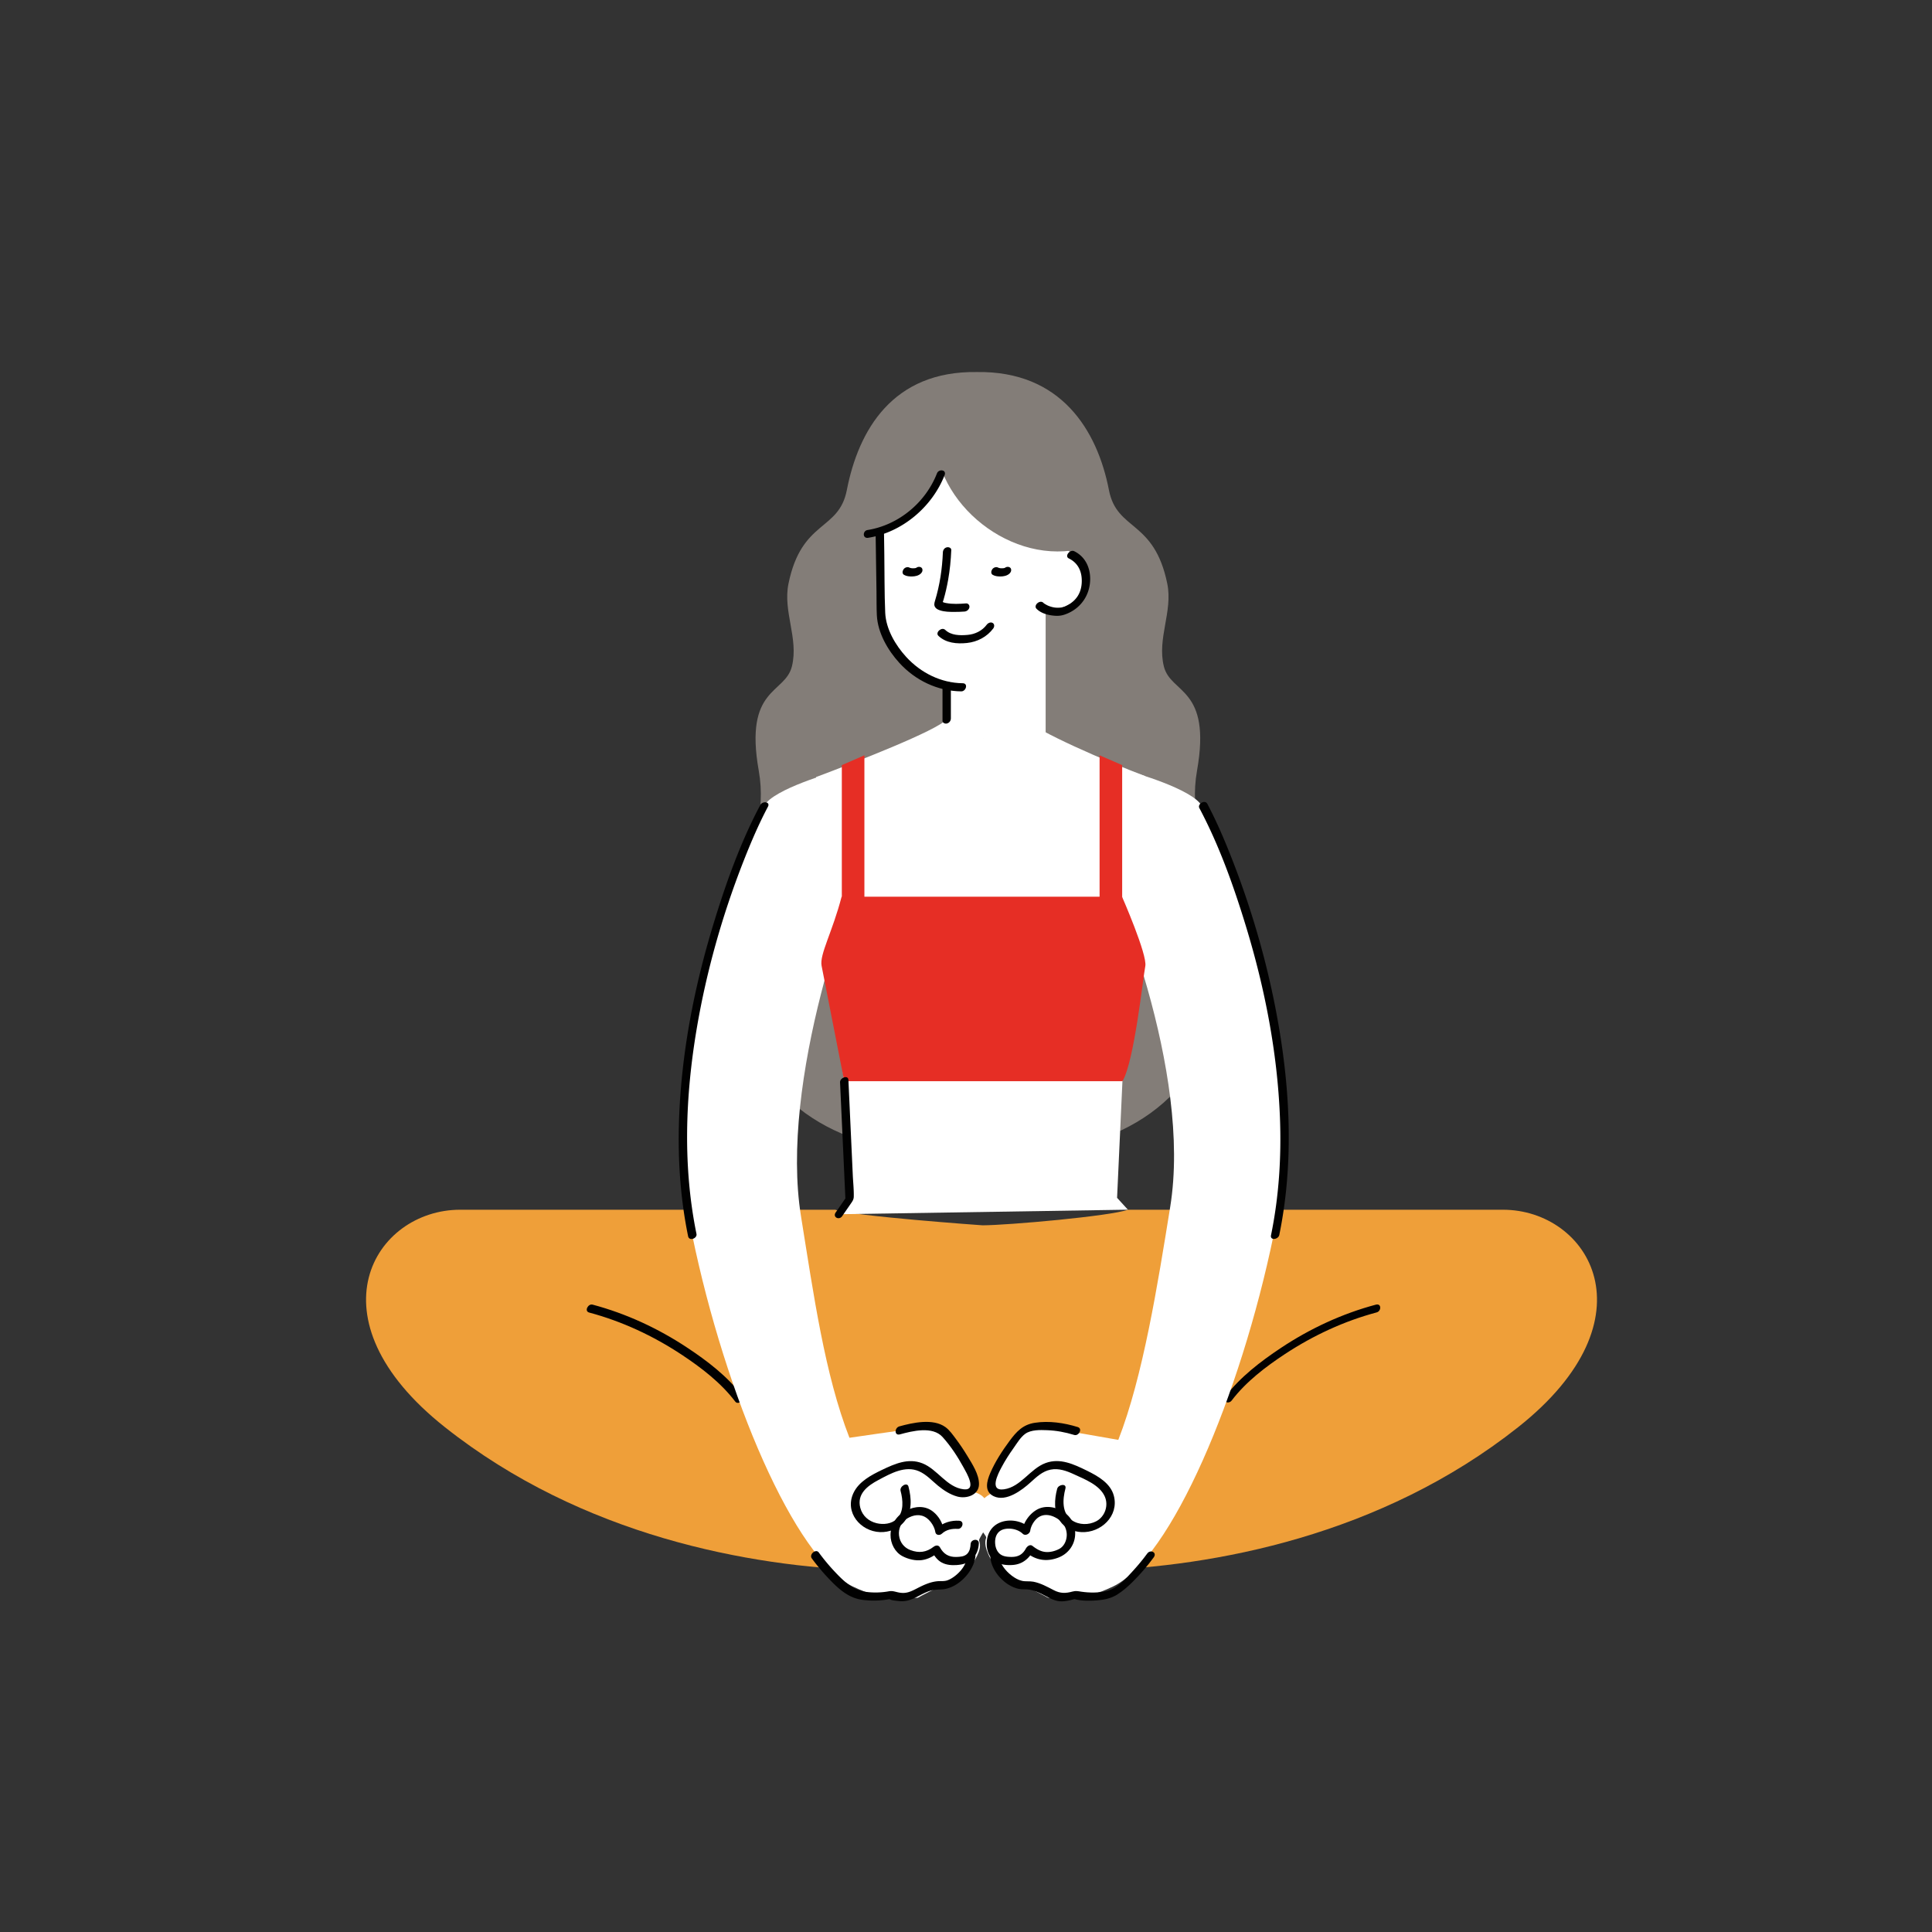
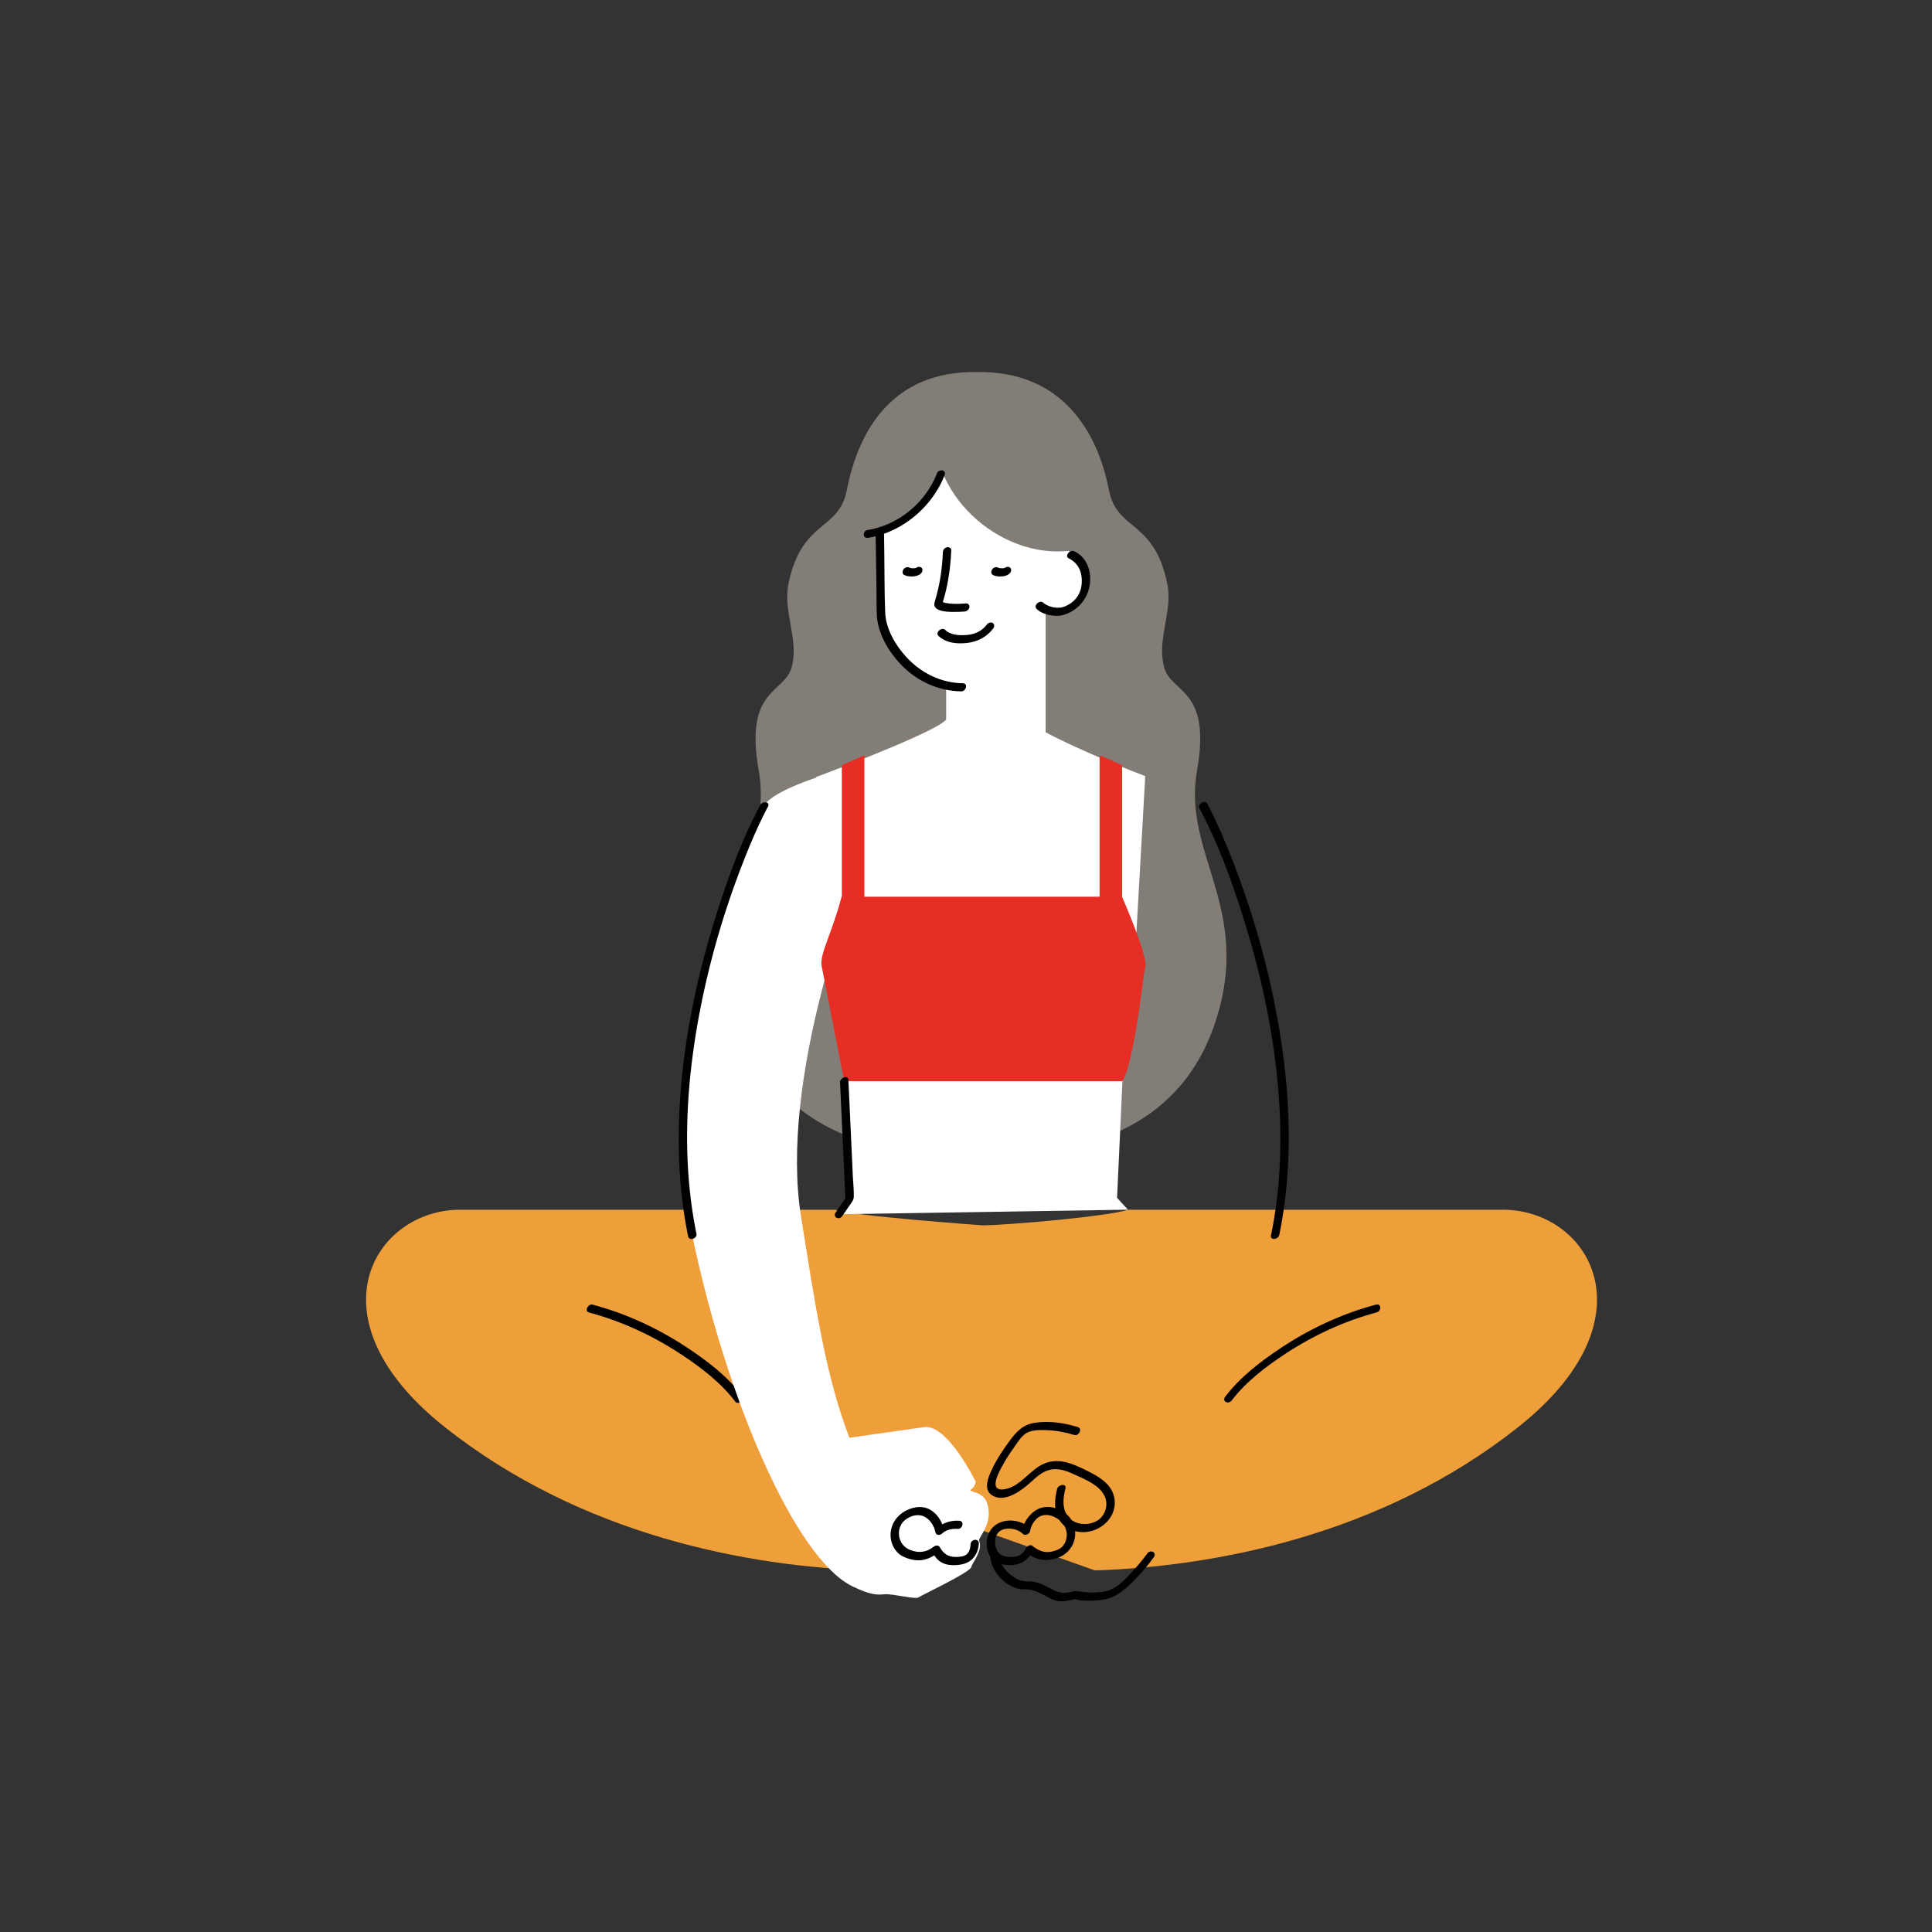
<svg xmlns="http://www.w3.org/2000/svg" viewBox="0 0 425.2 425.2">
  <rect x="0" y="0" width="425.2" height="425.2" fill="#333333" stroke="none" />
  <path fill="#837d78" d="M263.44 169.63c3.27-18.45-5.79-16.84-7.3-22.99-1.51-6.15 2.01-12.03.76-18.18-2.9-14.15-11.07-11.5-12.84-20.59-2.56-13.22-10.58-26.28-29.08-25.99-18.51-.28-26.04 12.78-28.61 25.99-1.76 9.09-9.94 6.44-12.84 20.59-1.26 6.15 2.27 12.03.76 18.18s-10.57 4.54-7.3 22.99c3.27 18.45-12.33 30.21-4.03 55.34 8.31 25.13 31.71 28.34 43.8 29.14h16.91c12.08-.8 35.49-4.01 43.8-29.14 8.3-25.13-7.3-36.89-4.03-55.34z" />
  <path fill="#fff" d="M192.88 114.85l1.02 20.44c.4 4.28 3.19 8.8 6.47 11.58 2.88 2.43 6.62 4.4 11.34 4.4 10.15 0 15.67-8.71 16.45-10.53.78-1.82 2.39-6.98 2.39-6.98s8.12 1.01 8.47-5.51c.42-7.84-9.89-9.22-9.89-9.22L213.6 98.29l-13.27 4.16-7.45 12.4z" />
  <path fill="#fff" d="M208.23 129.16h21.9v33.28h-21.9z" />
  <path fill="#010101" d="M207.51 121.57c-.14 3.58-.68 7.21-1.73 10.65-.16.51-.28 1.01.08 1.48.26.34.66.51 1.06.64.99.32 2.11.33 3.14.33.74 0 1.48-.02 2.22-.08.5-.04.98-.42 1.07-.93.08-.46-.26-.9-.75-.86-1.43.11-2.97.19-4.37-.08-.19-.04-.39-.08-.58-.15.01.01-.25-.12-.22-.11.12.04-.04.01-.02-.03 0-.01.04.01.04.07-.01-.15 0 .17 0 .18-.02-.03.16-.54.22-.73.41-1.41.73-2.84.99-4.28.39-2.19.61-4.39.7-6.61.02-.51-.6-.71-1-.6-.53.13-.83.6-.85 1.11zM206.53 139.94c1.68 1.6 4.07 1.8 6.28 1.57 2.29-.24 4.41-1.35 5.79-3.2.27-.36.31-.95-.13-1.21s-1.02.01-1.3.38c-1 1.34-2.56 2.11-4.22 2.25-1.67.15-3.63.13-4.92-1.1-.77-.74-2.27.57-1.5 1.31zM198.97 126.52c.51.3 1.17.36 1.75.35.66-.01 1.41-.16 1.91-.62.18-.17.34-.39.38-.64.03-.2 0-.47-.15-.62-.35-.36-.94-.28-1.29.04-.03.02-.05.05-.08.07.07-.05.15-.1.22-.15-.07.04-.14.08-.21.11.08-.03.16-.06.23-.1-.14.05-.29.09-.44.11.08-.01.16-.02.24-.04-.31.05-.61.05-.92.03.08.01.15.01.23.02-.25-.02-.49-.07-.73-.16.07.03.14.05.2.08-.06-.02-.11-.05-.16-.08-.43-.25-1.04-.01-1.3.38s-.34.96.12 1.22zM218.49 126.52c.51.3 1.17.36 1.75.35.66-.01 1.41-.16 1.91-.62.18-.17.34-.39.38-.64.03-.2 0-.47-.15-.62-.35-.36-.94-.28-1.29.04-.03.02-.05.05-.08.07.07-.05.15-.1.22-.15-.07.04-.14.08-.21.11.08-.03.16-.06.23-.1-.14.05-.29.09-.44.11.08-.01.16-.02.24-.04-.31.05-.61.05-.92.03.08.01.15.01.23.02-.25-.02-.49-.07-.73-.16.07.03.14.05.2.08-.06-.02-.11-.05-.16-.08-.43-.25-1.04-.01-1.3.38s-.33.96.12 1.22z" />
  <path fill="#ef9f39" d="M330.76 266.24h-82.53c-3.77 1.4-26.32 3.41-31.98 3.43-.08 0-28.67-2.04-32.44-3.43h-82.53c-18.91 0-33.63 23.9-3.36 47.86 30.26 23.96 67.08 30.68 93.14 31.52l25.35-8.71 24.56 8.71c26.06-.84 62.88-7.57 93.14-31.52 30.27-23.96 15.56-47.86-3.35-47.86z" />
  <path fill="#010101" d="M129.67 288.87c7.23 1.93 14.08 5.13 20.32 9.25 4.32 2.86 8.67 6.18 11.83 10.35.64.85 2.16-.46 1.51-1.31-3.24-4.27-7.74-7.7-12.17-10.62-6.35-4.2-13.36-7.45-20.73-9.41-.98-.28-1.92 1.43-.76 1.74zM302.81 287.13c-7.43 1.98-14.51 5.27-20.91 9.53-4.47 2.97-8.98 6.42-12.25 10.73-.79 1.04.71 1.77 1.43.83 3.12-4.11 7.47-7.42 11.75-10.24 6.19-4.07 12.98-7.23 20.14-9.14 1.06-.27 1.11-2.04-.16-1.71z" />
  <g fill="#837d78">
    <path d="M185.02 117.36c11.19 2.34 22.63-7.54 23.15-18.21l-9.1-.52-14.05 18.73z" />
    <path d="M240.3 120.11c-16 5.54-33.73-8.12-34.47-23.26l12.92-.74 21.55 24z" />
  </g>
  <path fill="#fff" d="M186.95 316.43c-5.43-13.9-7.89-31.54-10.66-48.73-4.76-29.55 10.84-73.07 17.23-85.05l-9.84-12.79s-13.52 3.76-15.53 7.51c-6.39 11.98-23.81 55.72-15.81 94.44 7.32 35.4 22.58 71.27 35.34 77.35 3.94 1.88 5.3 1.88 7 1.71 1.7-.17 6.8 1.19 7.49.68s11.23-5.44 11.57-6.63c.34-1.19 2.6-3.64 1.75-5.85-.26-.67 3.22-3.81 1.77-8.23-.9-2.76-4.42-2.46-3.6-3.01 1.06-.71 1.06-1.76 1.06-1.76s-6.18-12.67-11.28-11.99c-5.1.69-16.49 2.35-16.49 2.35z" />
-   <path fill="#010101" d="M198.06 315.68c2.73-.75 7.17-1.85 9.37.57 1.81 2 3.35 4.36 4.64 6.72.64 1.17 3.02 5.13.02 4.8-3.72-.42-5.76-4.42-9.09-5.72-3.09-1.22-6.07.1-8.87 1.44-2.4 1.15-5.13 2.58-6.31 5.12-1.98 4.26 1.58 8.41 5.84 8.58 2.03.08 4.09-.72 5.38-2.33 1.76-2.19 1.57-5.13.9-7.69-.28-1.07-2-.05-1.74.94.53 2 .79 4.63-.85 6.2-1.15 1.1-2.94 1.28-4.43.92-1.75-.43-3.11-1.61-3.58-3.37-.81-3.06 1.59-4.87 4.01-6.15 2.67-1.42 5.89-3.25 8.93-1.9 1.63.72 2.8 2.05 4.15 3.16 1.26 1.03 2.69 1.97 4.28 2.4 1.97.53 4.72-.29 4.75-2.72.03-2.16-1.49-4.45-2.56-6.22-.77-1.27-1.59-2.5-2.48-3.69-.69-.92-1.42-1.99-2.36-2.67-2.73-1.96-7.19-.96-10.15-.14-1.07.33-1.11 2.1.15 1.75z" />
  <path fill="#010101" d="M213.62 339.79c-.04.77-.19 1.59-.74 2.16-.62.64-1.57.68-2.41.71-1.67.04-2.8-.64-3.6-2.1-.31-.57-.94-.49-1.4-.14-1.59 1.23-3.23 1.44-5.12.72-1.4-.53-2.31-1.72-2.49-3.21-.17-1.5.46-2.93 1.76-3.72 1.37-.84 2.99-1.11 4.35-.1.94.7 1.71 1.97 1.88 3.07.11.72.97.8 1.45.35.94-.88 2.23-1.13 3.48-1.05 1.05.07 1.57-1.71.32-1.79-1.74-.12-3.58.41-4.86 1.62.48.12.97.24 1.45.35-.24-1.53-1.12-3-2.32-3.96-1.76-1.41-4.01-1.25-5.94-.26-2.05 1.05-3.42 3.02-3.44 5.35-.02 1.87.95 3.83 2.65 4.71 1.28.66 2.83 1.04 4.26.85 1.38-.19 2.55-.86 3.63-1.7-.47-.05-.93-.09-1.4-.14.52.96 1.17 1.87 2.15 2.39 1 .53 2.17.62 3.28.54 1.31-.09 2.55-.42 3.49-1.39.87-.89 1.31-2.09 1.37-3.32.08-1.26-1.75-.99-1.8.06z" />
-   <path fill="#010101" d="M178.66 342.97c1.17 1.6 2.46 3.12 3.82 4.55 2.02 2.12 4.22 4.14 7.21 4.56 1.84.26 3.71.24 5.55-.05.21-.03.43-.06.64-.11.49-.13-.08.08-.16-.03.26.31 1.41.39 1.79.44 1.68.25 2.91-.16 4.37-.93.88-.46 1.76-.94 2.71-1.26.95-.32 1.82-.28 2.8-.35 3.42-.25 6.91-3.88 7.28-7.24.14-1.25-1.71-.98-1.82.06-.17 1.56-1.13 2.91-2.29 3.92-.59.51-1.26.97-1.99 1.25-.71.26-1.37.17-2.1.21-1.63.11-3.17.82-4.6 1.56-1.48.76-2.49 1.28-4.21.9-.79-.17-1.27-.38-2.06-.23-1.6.29-3.27.34-4.89.14-2.83-.35-4.79-2.15-6.7-4.15a44.662 44.662 0 0 1-3.82-4.55c-.64-.86-2.16.44-1.53 1.31z" />
-   <path fill="#fff" d="M246.12 316.89c5.43-13.9 8.66-34.12 11.43-51.32 4.76-29.55-12.04-70.95-18.43-82.92l9.84-12.79s13.52 3.76 15.53 7.51c6.39 11.98 23.81 55.72 15.81 94.44-7.32 35.4-22.58 71.27-35.34 77.35-3.94 1.88-5.3 1.88-7 1.71-1.7-.17-6.8 1.19-7.49.68s-11.23-5.44-11.57-6.63c-.34-1.19-2.72-4.25-1.87-6.46.26-.67-2.96-2.55-1.52-6.97.9-2.76 4.29-3.1 3.46-3.66-1.06-.71-1.06-1.76-1.06-1.76s6.18-12.67 11.28-11.99c5.1.69 16.93 2.81 16.93 2.81z" />
  <path fill="#010101" d="M237.19 314.07c-2.98-.93-6.33-1.42-9.44-.94-2.65.41-4.04 1.94-5.57 4-1.62 2.19-3.16 4.55-4.24 7.06-.75 1.76-1.41 4.07.77 5.11 2.73 1.3 6.22-1.35 8.1-3.06 1.3-1.18 2.62-2.44 4.41-2.8 1.78-.36 3.54.28 5.13 1.02 2.35 1.09 5.59 2.31 6.76 4.82.94 2.01.08 4.52-1.86 5.53-1.63.85-3.79.84-5.33-.22-2.28-1.56-2.06-4.62-1.44-6.98.32-1.21-1.56-.93-1.82.06-.61 2.32-.79 4.97.61 7.05 1.06 1.57 2.88 2.38 4.74 2.47 4.26.21 8.29-3.54 7.13-7.99-.72-2.78-3.54-4.36-5.94-5.54-2.84-1.39-5.88-2.84-9.06-1.68-3.43 1.25-5.45 5.26-9.17 5.79-3.36.48-1.29-3.46-.57-4.81.79-1.5 1.72-2.93 2.7-4.31.72-1.02 1.52-2.37 2.55-3.1 1.27-.91 3.3-.85 4.78-.79 2.03.07 4.05.45 5.99 1.05.98.31 1.92-1.39.77-1.74z" />
  <path fill="#010101" d="M226.04 341.82c2.12 1.64 4.46 1.93 6.96.95 1.96-.78 3.35-2.5 3.59-4.62.25-2.16-.69-4.21-2.52-5.4-1.84-1.19-4.22-1.57-6.13-.34-1.52.98-2.71 2.72-3 4.53.55-.23 1.11-.46 1.66-.69-2.38-2.27-7.13-2.25-8.81.87-.86 1.61-.87 3.81.1 5.37 1.06 1.71 3.14 2.08 5.03 1.93 2.12-.17 3.54-1.39 4.53-3.21a.748.748 0 0 0-.46-1.07c-.52-.14-.99.26-1.22.68-.75 1.37-1.77 1.87-3.31 1.83-.86-.02-1.77-.11-2.45-.7-.58-.51-.88-1.27-.97-2.02-.19-1.6.4-3.06 2.06-3.41 1.34-.28 2.98.07 3.98 1.03.57.55 1.55.04 1.66-.69.14-.91.67-1.91 1.39-2.59 1.12-1.06 2.59-1.04 3.93-.4 1.53.72 2.62 2 2.71 3.73.06 1.25-.49 2.66-1.63 3.28-.97.52-2.21.83-3.3.65-1-.16-1.85-.71-2.64-1.32-.8-.6-2.05.92-1.16 1.61z" />
  <path fill="#010101" d="M252.5 341.89c-.94 1.29-1.97 2.53-3.04 3.71-1.55 1.71-3.5 3.94-5.82 4.53-1.8.46-3.85.44-5.68.17-.73-.11-1.19-.23-1.91-.03-1.53.42-2.69.44-4.11-.29-1.44-.74-2.89-1.56-4.5-1.87-.83-.16-1.68-.01-2.5-.19-.83-.18-1.61-.64-2.28-1.15-1.39-1.06-2.66-2.67-2.86-4.45-.13-1.19-1.95-.5-1.84.52.33 3.07 3.19 6.17 6.2 6.84.77.17 1.55.04 2.32.16 1.09.16 2.1.63 3.08 1.12 1.36.68 2.6 1.52 4.18 1.47.75-.02 1.52-.17 2.24-.37.13-.04.52-.09.62-.19-.16.15-.64-.06-.09.08 1.49.39 3.23.39 4.75.28 1.64-.12 3.19-.41 4.6-1.28 1.26-.79 2.39-1.79 3.44-2.83 1.67-1.66 3.23-3.47 4.62-5.38.78-1.07-.72-1.8-1.42-.85z" />
  <path fill="#fff" d="M216.45 162.44l9.37-4.1c1.83 2.35 17.86 9.33 26.23 12.47l-2.35 41.57-2.66 25.36-1.19 25.88 2.38 2.61-63.59 1 2.35-3.4-1.19-25.88-3.85-25.36-2.35-41.57c8.37-3.14 26.79-10.3 28.62-12.65l8.23 4.07z" />
  <path fill="#e62e25" d="M185.8 237.95h61.24c2.59-4.32 4.52-22.82 5.02-25.31.5-2.48-5.12-15.29-5.12-15.29h-61.72c-1.99 7.7-4.9 12.74-4.4 15.22s4.98 25.38 4.98 25.38z" />
  <path fill="#e62e25" d="M190.24 198.84h-4.97v-30.45l4.97-2.16zM242 198.84h4.97v-30.45l-4.97-2.16z" />
  <path fill="#010101" d="M167.32 177.18c-4.43 8.34-7.64 17.42-10.38 26.43-4.18 13.78-6.95 28.06-7.48 42.47-.32 8.71.23 17.45 1.98 25.99.24 1.17 2.05.49 1.84-.52-3.04-14.9-2.46-30.31.07-45.24 2.13-12.53 5.61-24.86 10.25-36.69 1.61-4.1 3.34-8.17 5.4-12.06.61-1.13-1.17-1.34-1.68-.38zM185.35 267.65c.63-.92 1.27-1.83 1.9-2.75.35-.51.63-.89.65-1.52.04-1.59-.15-3.23-.22-4.82-.25-5.51-.51-11.03-.76-16.54-.07-1.44-.13-2.89-.2-4.33-.05-1.19-1.89-.5-1.84.52.35 7.55.7 15.1 1.04 22.65l.15 3.24.21-.67-2.35 3.4c-.74 1.06.75 1.79 1.42.82zM263.96 177.85c4.37 8.22 7.55 17.16 10.26 26.04 4.15 13.61 6.91 27.75 7.47 41.99.34 8.7-.21 17.43-1.96 25.97-.25 1.23 1.61.96 1.82-.06 3.06-14.97 2.49-30.5-.04-45.49-2.14-12.7-5.66-25.21-10.35-37.2-1.62-4.14-3.37-8.26-5.45-12.19-.54-1-2.23.03-1.75.94zM235.23 122.9c1.72.84 2.66 2.35 2.82 4.25.13 1.51-.15 3.08-1.05 4.3-.35.47-.65.78-1.16 1.17-.26.2-.21.17-.54.36-.21.13-.43.24-.65.35-.09.04-.19.09-.28.13-.25.11.05-.01-.09.04-.16.06-.32.12-.48.17-.11.03-.35.08-.39.08-.94.1-2.05-.12-2.89-.52a7.15 7.15 0 0 1-.76-.44.7.7 0 0 1-.1-.08c-.16-.12.14.12.03.02l-.06-.06c-.75-.76-2.26.55-1.51 1.31 1 1.02 2.58 1.42 3.95 1.53 1.14.09 1.92-.08 2.93-.52 3.1-1.35 4.95-4.28 4.93-7.65-.02-2.56-1.16-4.88-3.52-6.03-.93-.45-2.18 1.1-1.18 1.59zM191.08 118.36c7.47-1.2 14.07-6.78 16.81-13.79.47-1.21-1.28-1.42-1.68-.39-2.51 6.43-8.44 11.37-15.28 12.47-1.1.17-1.13 1.92.15 1.71z" />
  <path fill="#010101" d="M192.71 117.46c.06 4.23.13 8.45.19 12.68.03 1.76-.01 3.53.08 5.29.2 3.85 2.41 7.68 4.96 10.47 3.52 3.85 8.39 6.19 13.62 6.26 1.05.01 1.58-1.78.32-1.79-4.78-.06-9.22-2.28-12.43-5.78-2.38-2.59-4.47-6.15-4.63-9.75-.19-4.34-.13-8.71-.2-13.06-.02-1.61-.05-3.22-.07-4.84-.02-1.18-1.86-.5-1.84.52z" />
-   <path fill="#010101" d="M207.43 151.17v7.45c0 .5.58.72 1 .6.51-.14.84-.6.84-1.12v-6.53-.92c0-.5-.58-.72-1-.6-.51.14-.84.61-.84 1.12z" />
</svg>